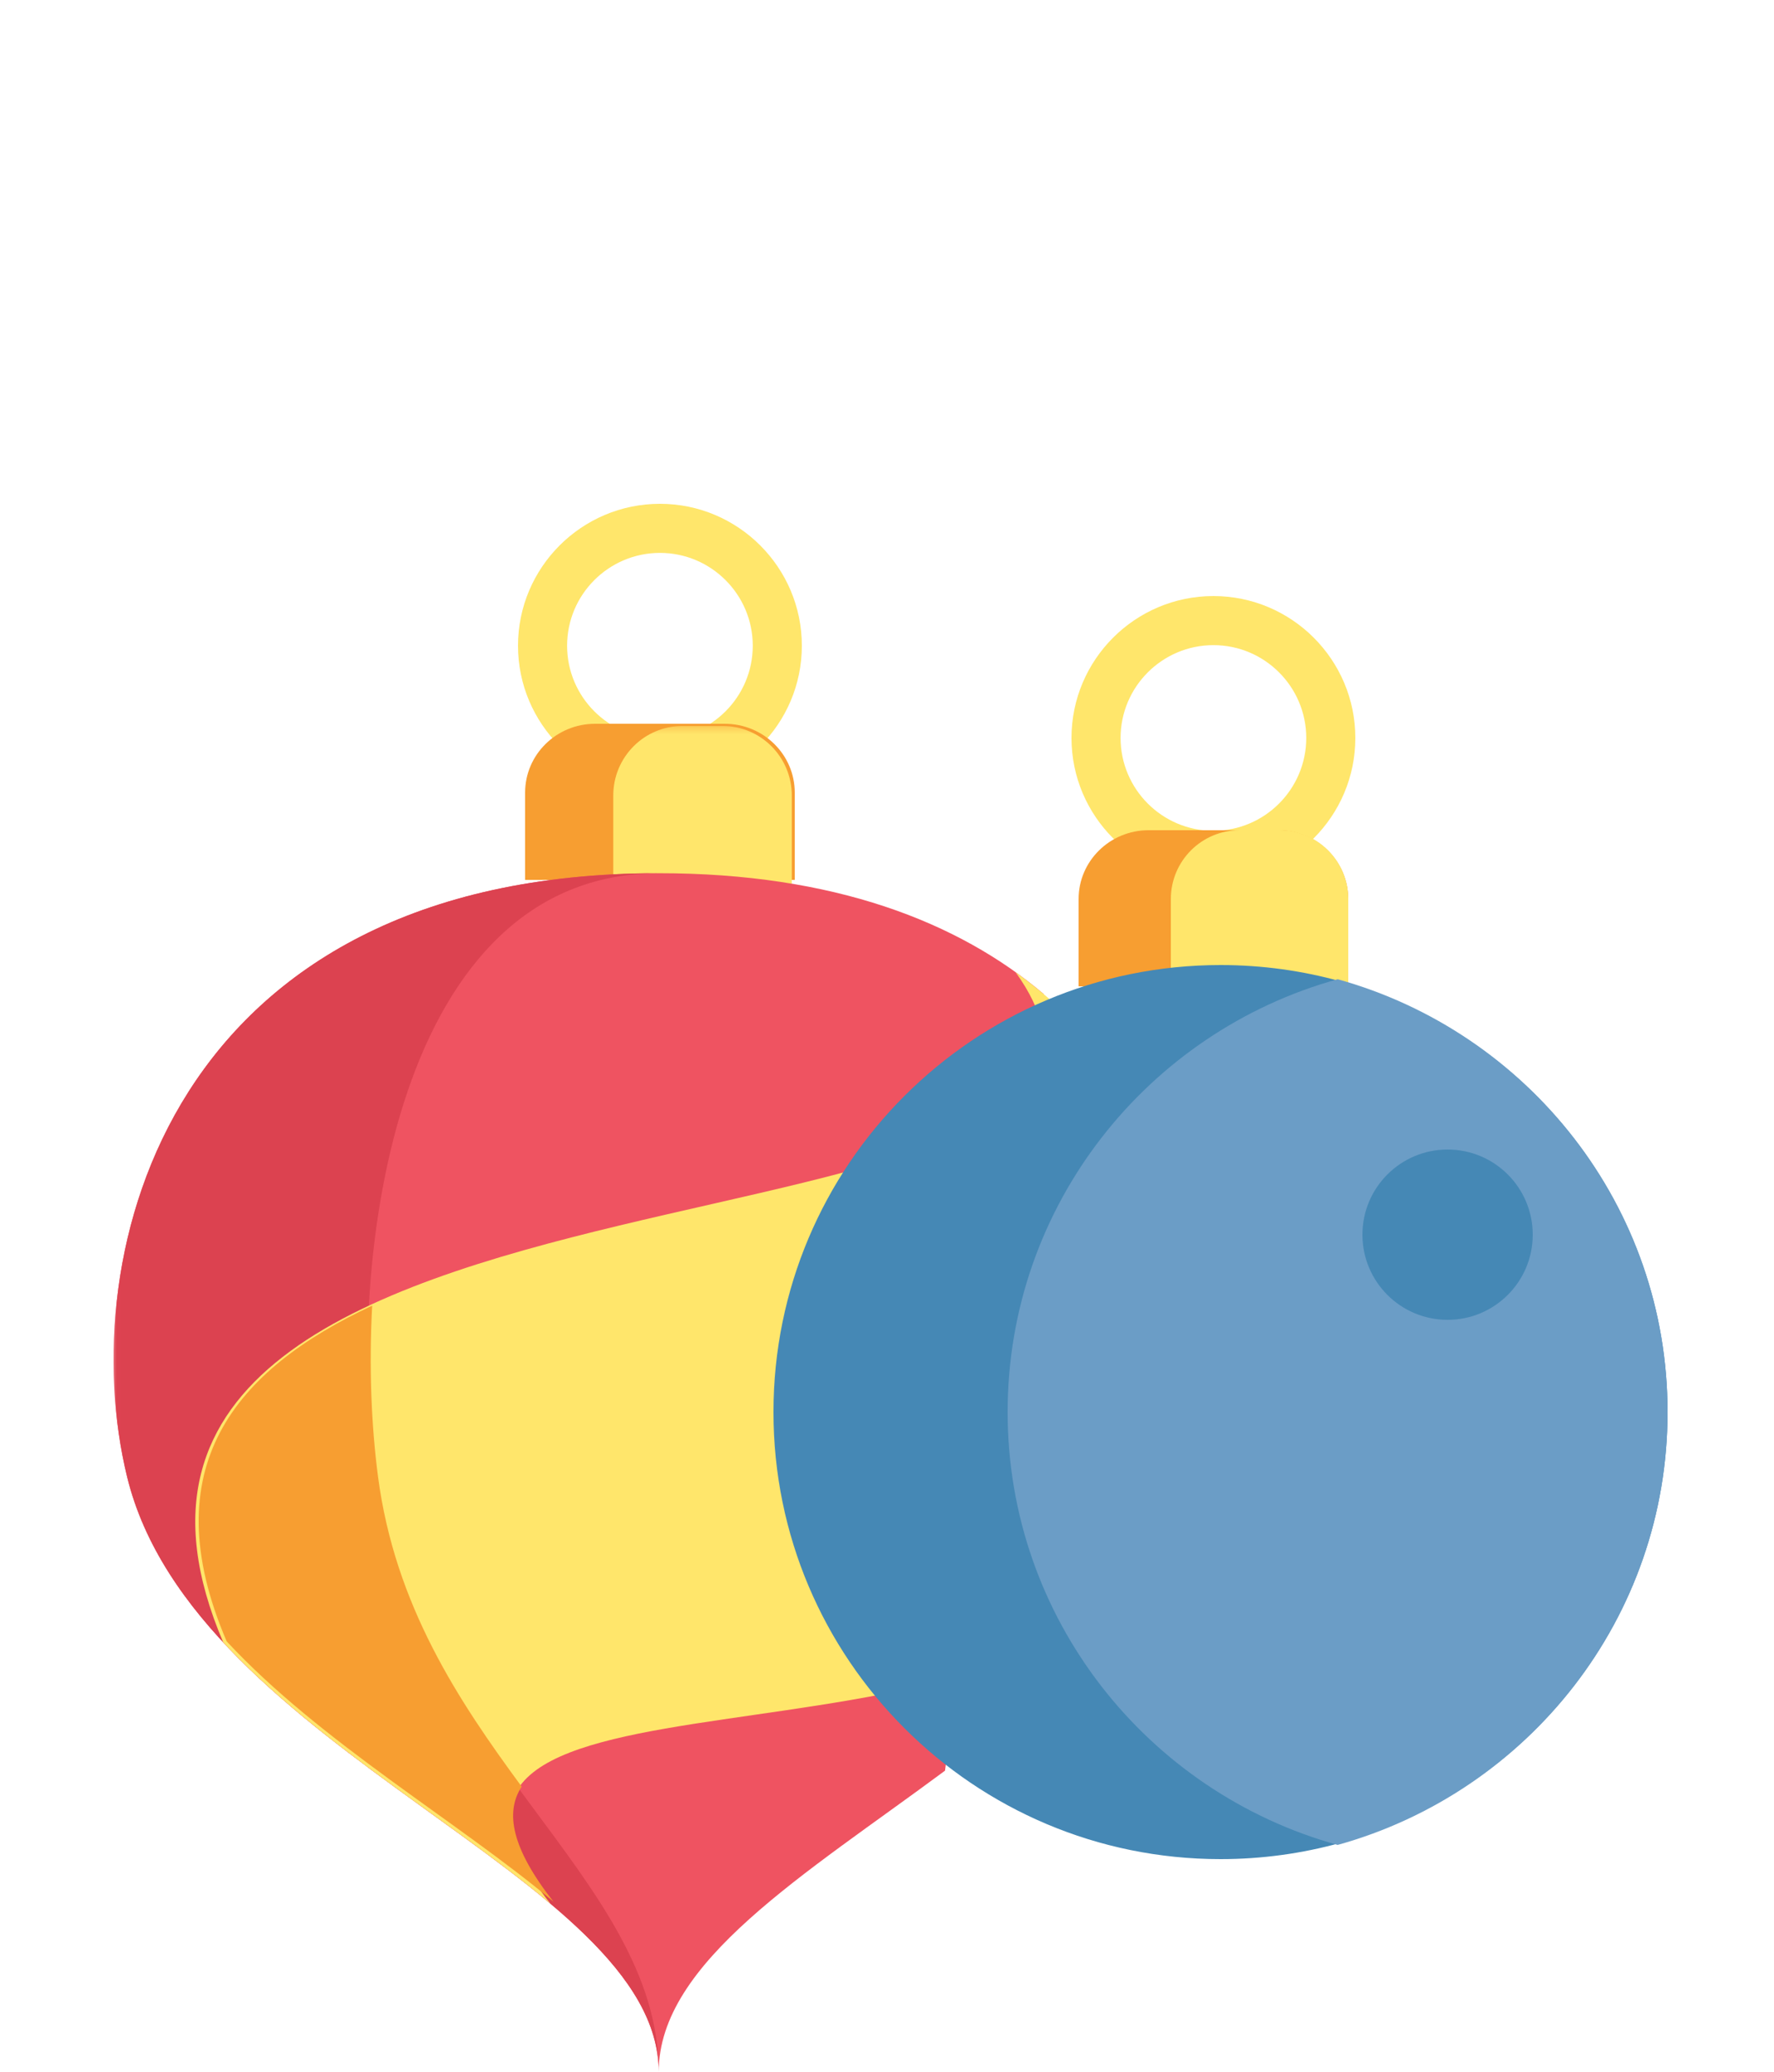
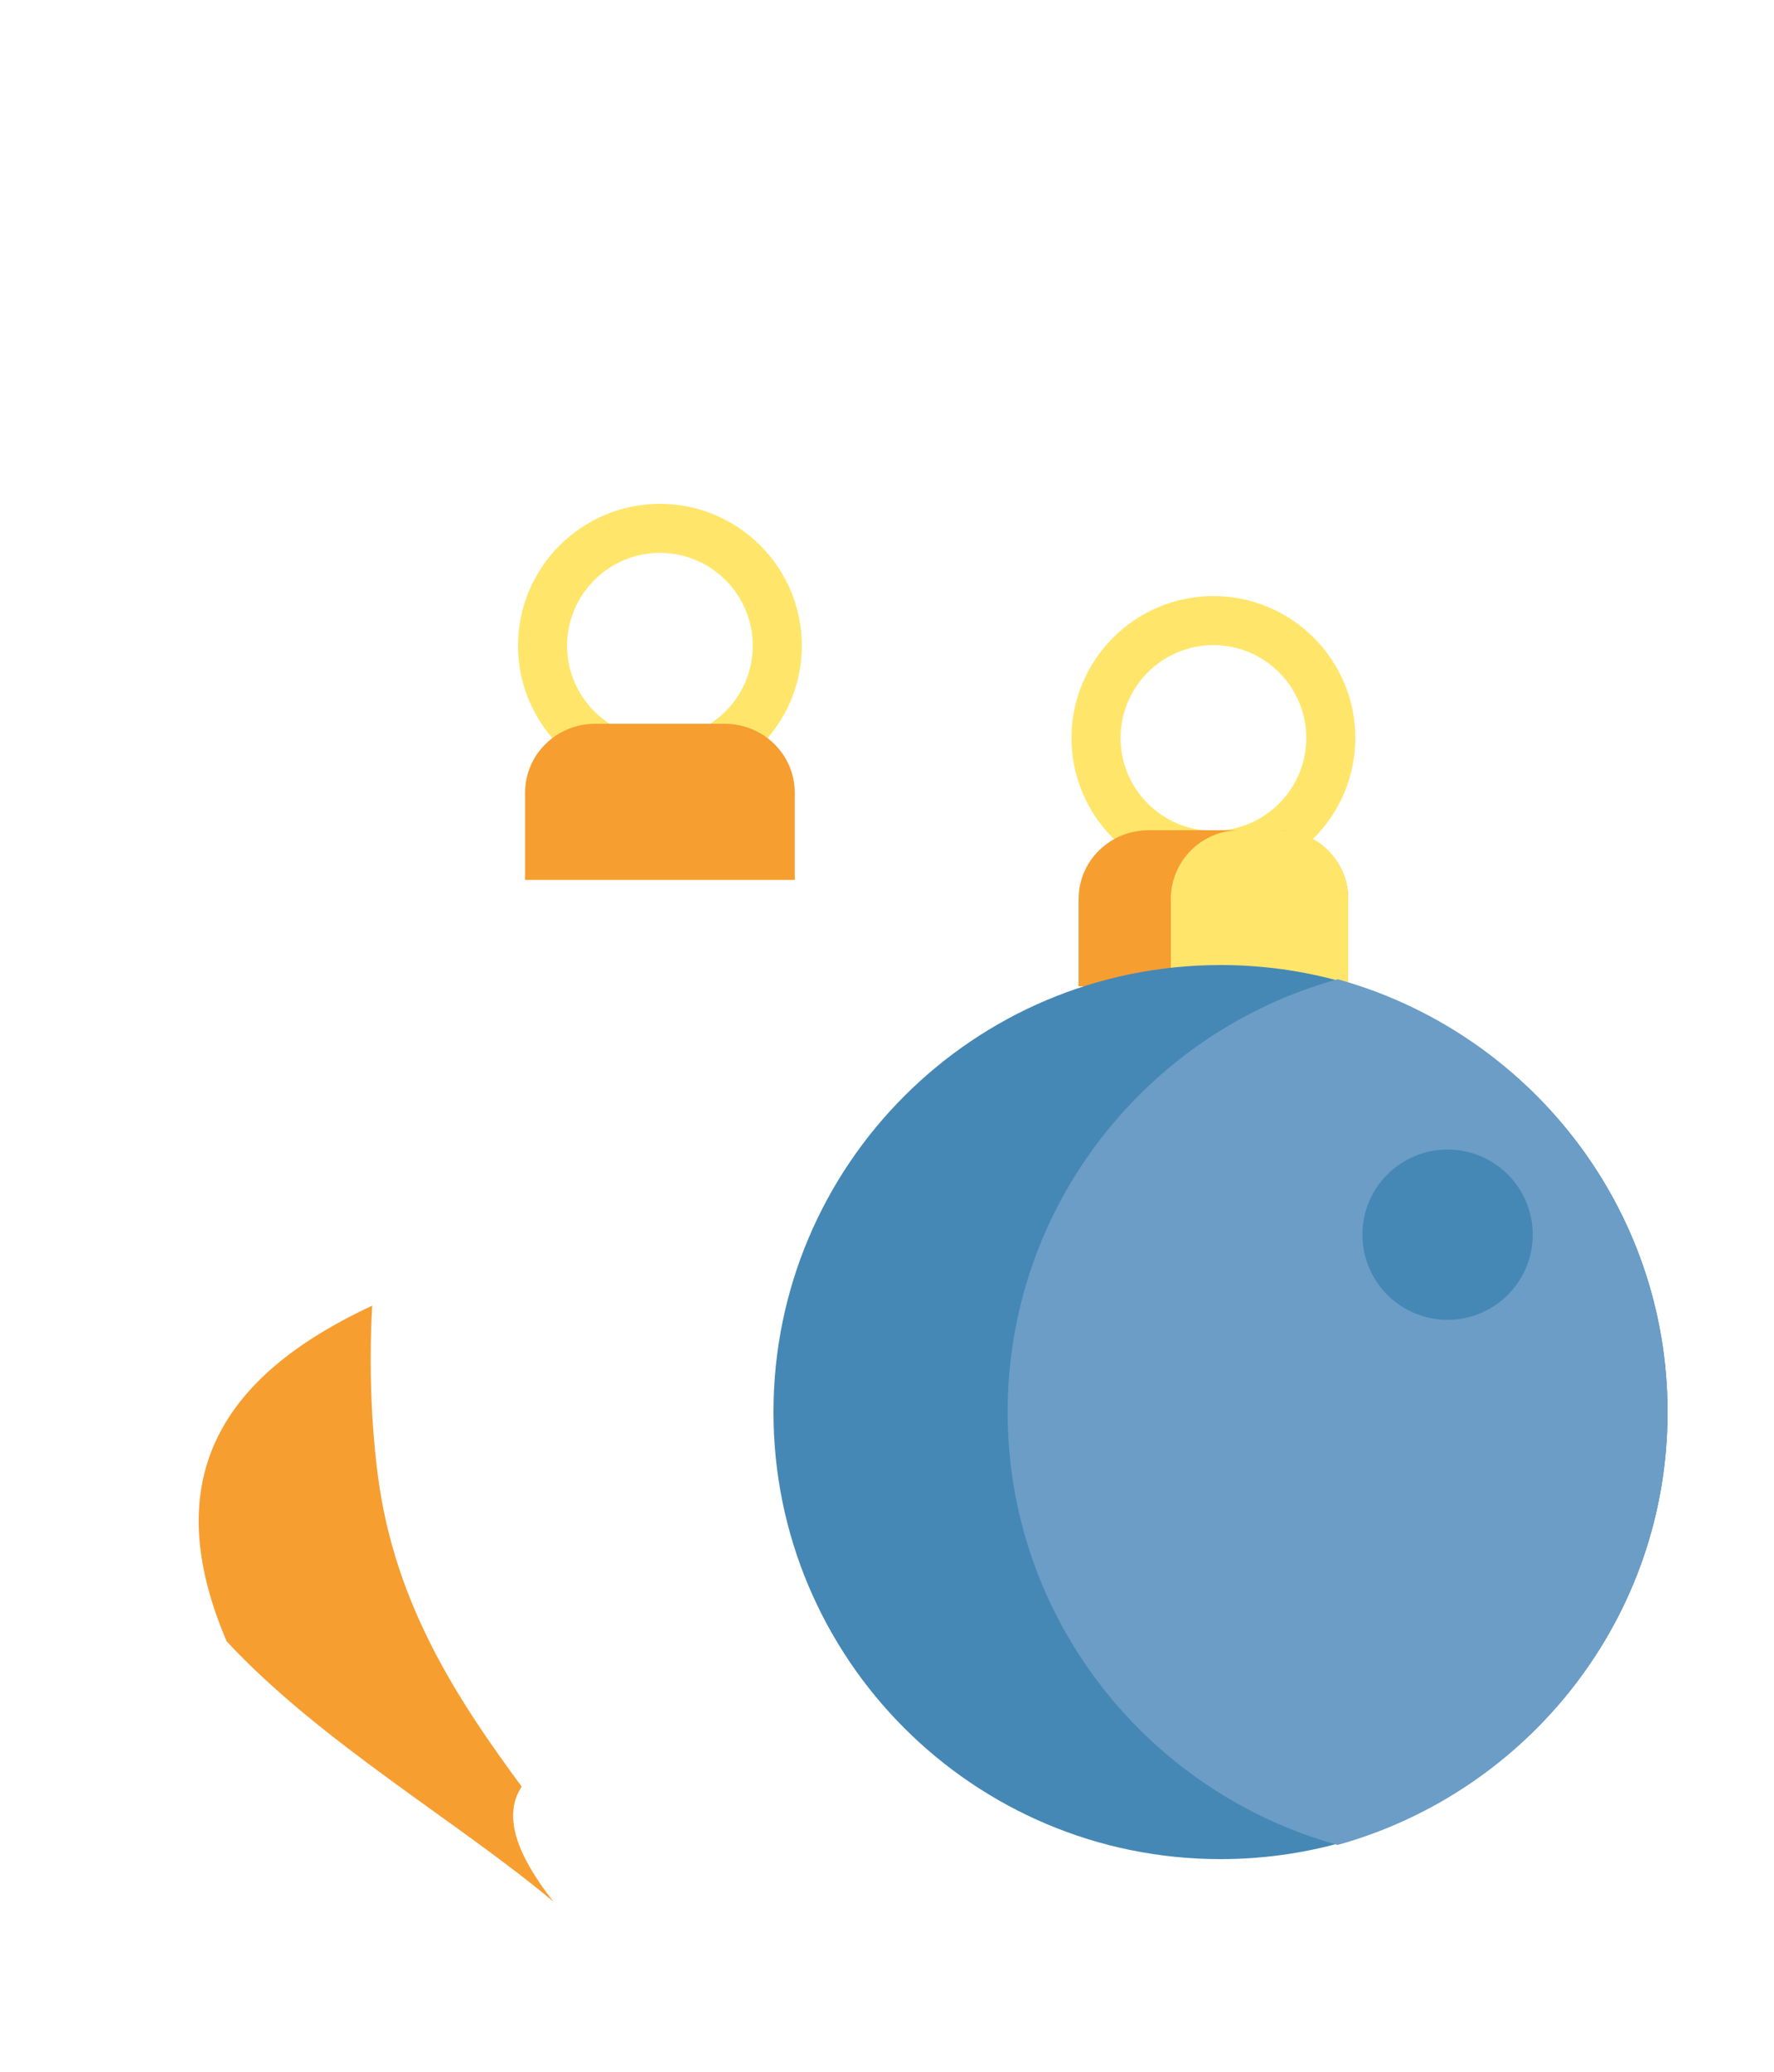
<svg xmlns="http://www.w3.org/2000/svg" xmlns:xlink="http://www.w3.org/1999/xlink" width="250px" height="292px" viewBox="0 0 250 292" version="1.1">
  <title>desirability-testing</title>
  <desc>Created with Sketch.</desc>
  <defs>
-     <polygon id="path-1" points="0.026 0.31 153.664 0.31 153.664 190 0.026 190" />
-   </defs>
+     </defs>
  <g id="desirability-testing" stroke="none" stroke-width="1" fill="none" fill-rule="evenodd">
    <g id="019-decoration" transform="translate(16, 71)">
      <path d="M77.001,40 C65.972,40 57,31.028 57,19.999 C57,8.972 65.972,0 77.001,0 C88.028,0 97,8.972 97,19.999 C97,31.028 88.028,40 77.001,40 Z M77.001,6.917 C69.787,6.917 63.917,12.787 63.917,19.999 C63.917,27.213 69.787,33.083 77.001,33.083 C84.213,33.083 90.083,27.213 90.083,19.999 C90.083,12.787 84.213,6.917 77.001,6.917 Z" id="Fill-1" fill="#FFE66B" />
      <path d="M155.001,53 C143.972,53 135,44.028 135,32.999 C135,21.972 143.972,13 155.001,13 C166.028,13 175,21.972 175,32.999 C175,44.028 166.028,53 155.001,53 Z M155.001,19.917 C147.787,19.917 141.917,25.787 141.917,32.999 C141.917,40.213 147.787,46.083 155.001,46.083 C162.213,46.083 168.083,40.213 168.083,32.999 C168.083,25.785 162.213,19.917 155.001,19.917 Z" id="Fill-2" fill="#FFE66B" />
      <path d="M96,40.7 L96,53 L58,53 L58,40.7 C58,35.341 62.417,31 67.864,31 L86.135,31 C91.586,31 96,35.341 96,40.7 Z" id="Fill-3" fill="#F79E31" />
      <g id="Group-9" transform="translate(0, 31)">
        <mask id="mask-2" fill="white">
          <use xlink:href="#path-1" />
        </mask>
        <g id="Clip-5" />
        <path d="M95.583,10.111 L95.583,22.537 L70.425,22.537 L70.425,10.111 C70.425,4.696 74.787,0.31 80.16,0.31 L85.846,0.31 C91.226,0.31 95.583,4.696 95.583,10.111 Z" id="Fill-4" fill="#FFE66B" mask="url(#mask-2)" />
        <path d="M131.082,38.084 C119.026,27.879 101.465,21.058 76.829,21.058 C7.745,21.058 -5.747,74.733 1.91,106.116 C11.373,144.892 76.829,162.352 76.829,189.998 C76.829,174.493 97.423,162.19 117.179,147.532 L131.082,38.084 Z" id="Fill-6" fill="#EF5361" mask="url(#mask-2)" />
        <path d="M36.799,106.118 C41.855,144.894 76.829,162.354 76.829,190 C76.829,162.354 11.373,144.894 1.91,106.118 C-5.747,74.733 7.745,21.06 76.829,21.06 C39.913,21.06 32.704,74.733 36.799,106.118 Z" id="Fill-7" fill="#DC4250" mask="url(#mask-2)" />
        <path d="M151.755,106.126 C150.952,109.419 149.74,112.561 148.204,115.569 C148.199,115.572 148.194,115.582 148.19,115.586 C127.632,151.971 31.742,128.208 61.549,166.267 C48.118,154.965 28.711,143.745 15.465,129.464 C15.465,129.46 15.46,129.46 15.46,129.454 C-16.671,54.207 159.084,79.559 127.132,35.023 C152.38,53.078 156.966,84.759 151.755,106.126 Z" id="Fill-8" fill="#FFE66B" mask="url(#mask-2)" />
      </g>
      <path d="M62,197 C48.579,185.734 29.184,174.55 15.946,160.315 C15.946,160.31 15.941,160.31 15.941,160.305 C5.46,135.825 17.109,122.027 36.45,113 C35.982,121.572 36.329,129.89 37.265,137.041 C39.641,155.242 48.647,168.727 57.516,180.784 C55.135,184.41 56.111,189.501 62,197 Z" id="Fill-10" fill="#F79E31" />
      <path d="M174,55.7 L174,68 L136,68 L136,55.7 C136,50.341 140.418,46 145.864,46 L164.136,46 C169.586,46 174,50.341 174,55.7 Z" id="Fill-11" fill="#F79E31" />
      <path d="M174,55.7 L174,68 L149,68 L149,55.7 C149,50.341 153.334,46 158.676,46 L164.326,46 C169.671,46 174,50.341 174,55.7 Z" id="Fill-12" fill="#FFE66B" />
      <path d="M219,128.001 C219,156.929 199.5,181.305 172.927,188.704 C167.543,190.201 161.864,191 156.001,191 C121.203,191 93,162.794 93,128.001 C93,93.208 121.203,65 156.001,65 C161.864,65 167.543,65.799 172.927,67.299 C199.5,74.696 219,99.071 219,128.001 Z" id="Fill-13" fill="#4588B5" />
      <path d="M219,128 C219,157.07 199.32,181.565 172.503,189 C145.685,181.57 126,157.07 126,128 C126,98.928 145.685,74.43 172.503,67 C199.32,74.433 219,98.928 219,128 Z" id="Fill-14" fill="#6B9DC6" />
      <path d="M200,103 C200,109.627 194.627,115 188,115 C181.373,115 176,109.627 176,103 C176,96.373 181.373,91 188,91 C194.627,91 200,96.373 200,103 Z" id="Fill-15" fill="#4588B5" />
    </g>
  </g>
</svg>